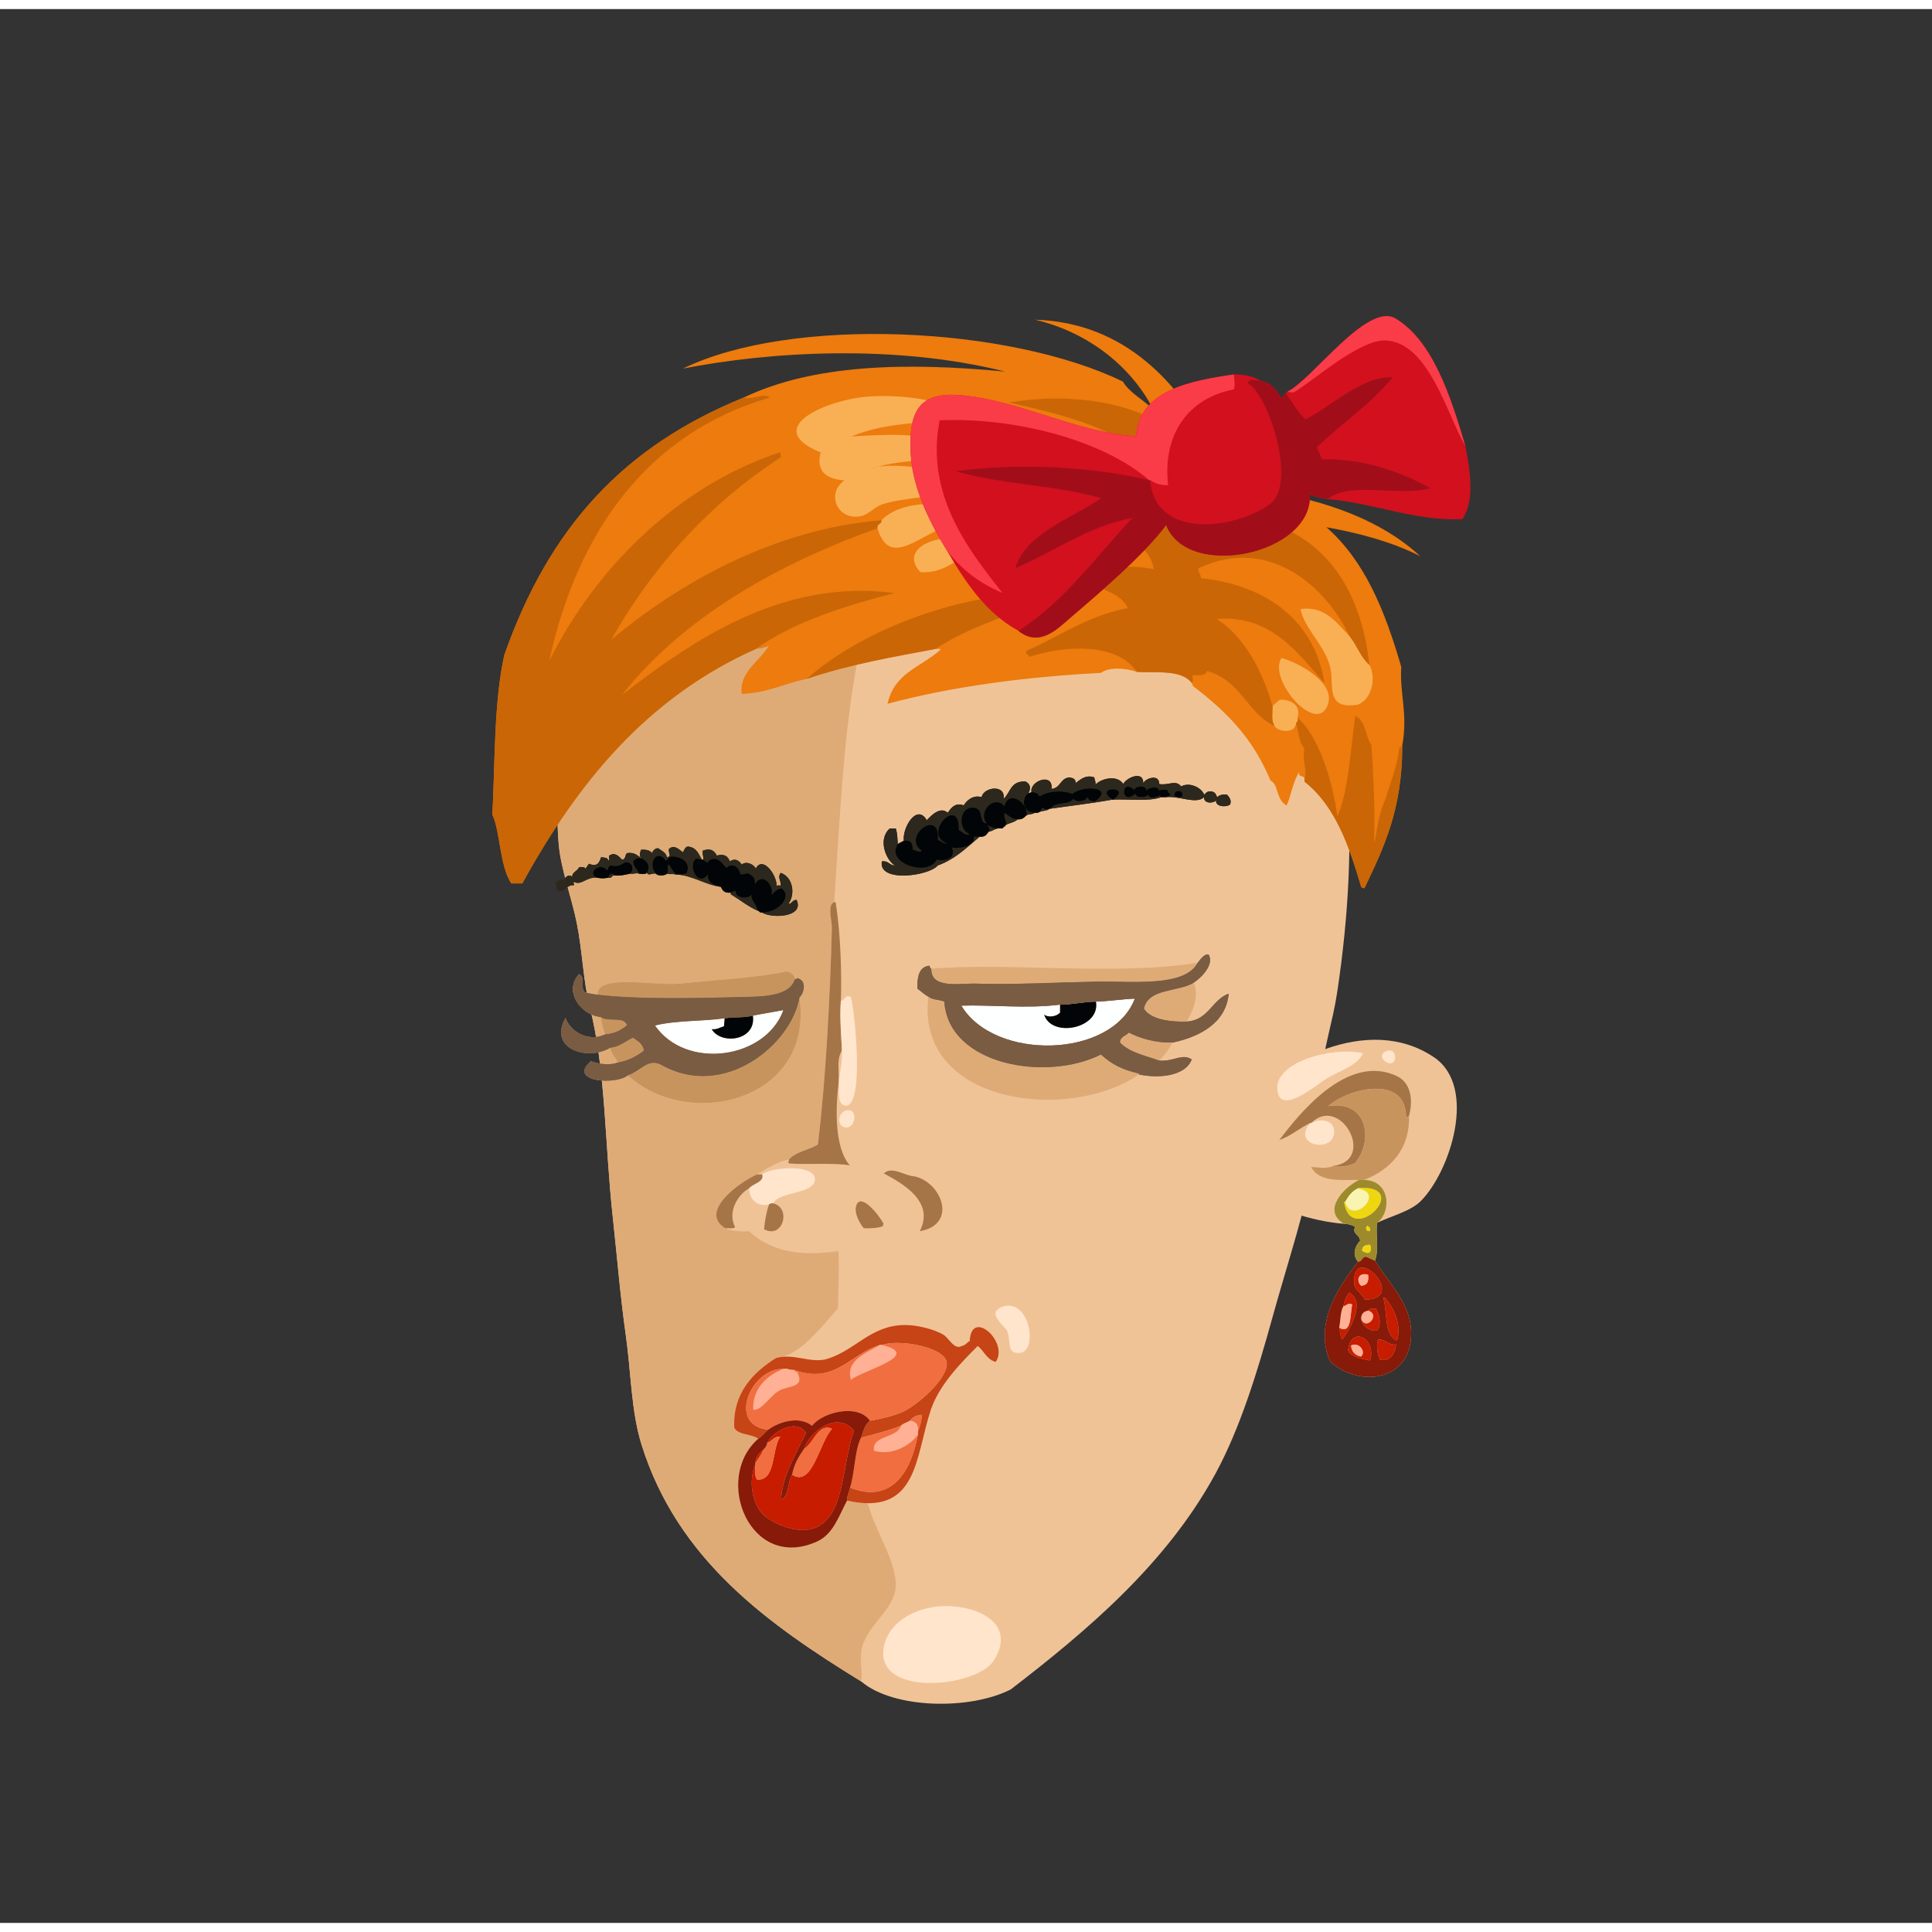
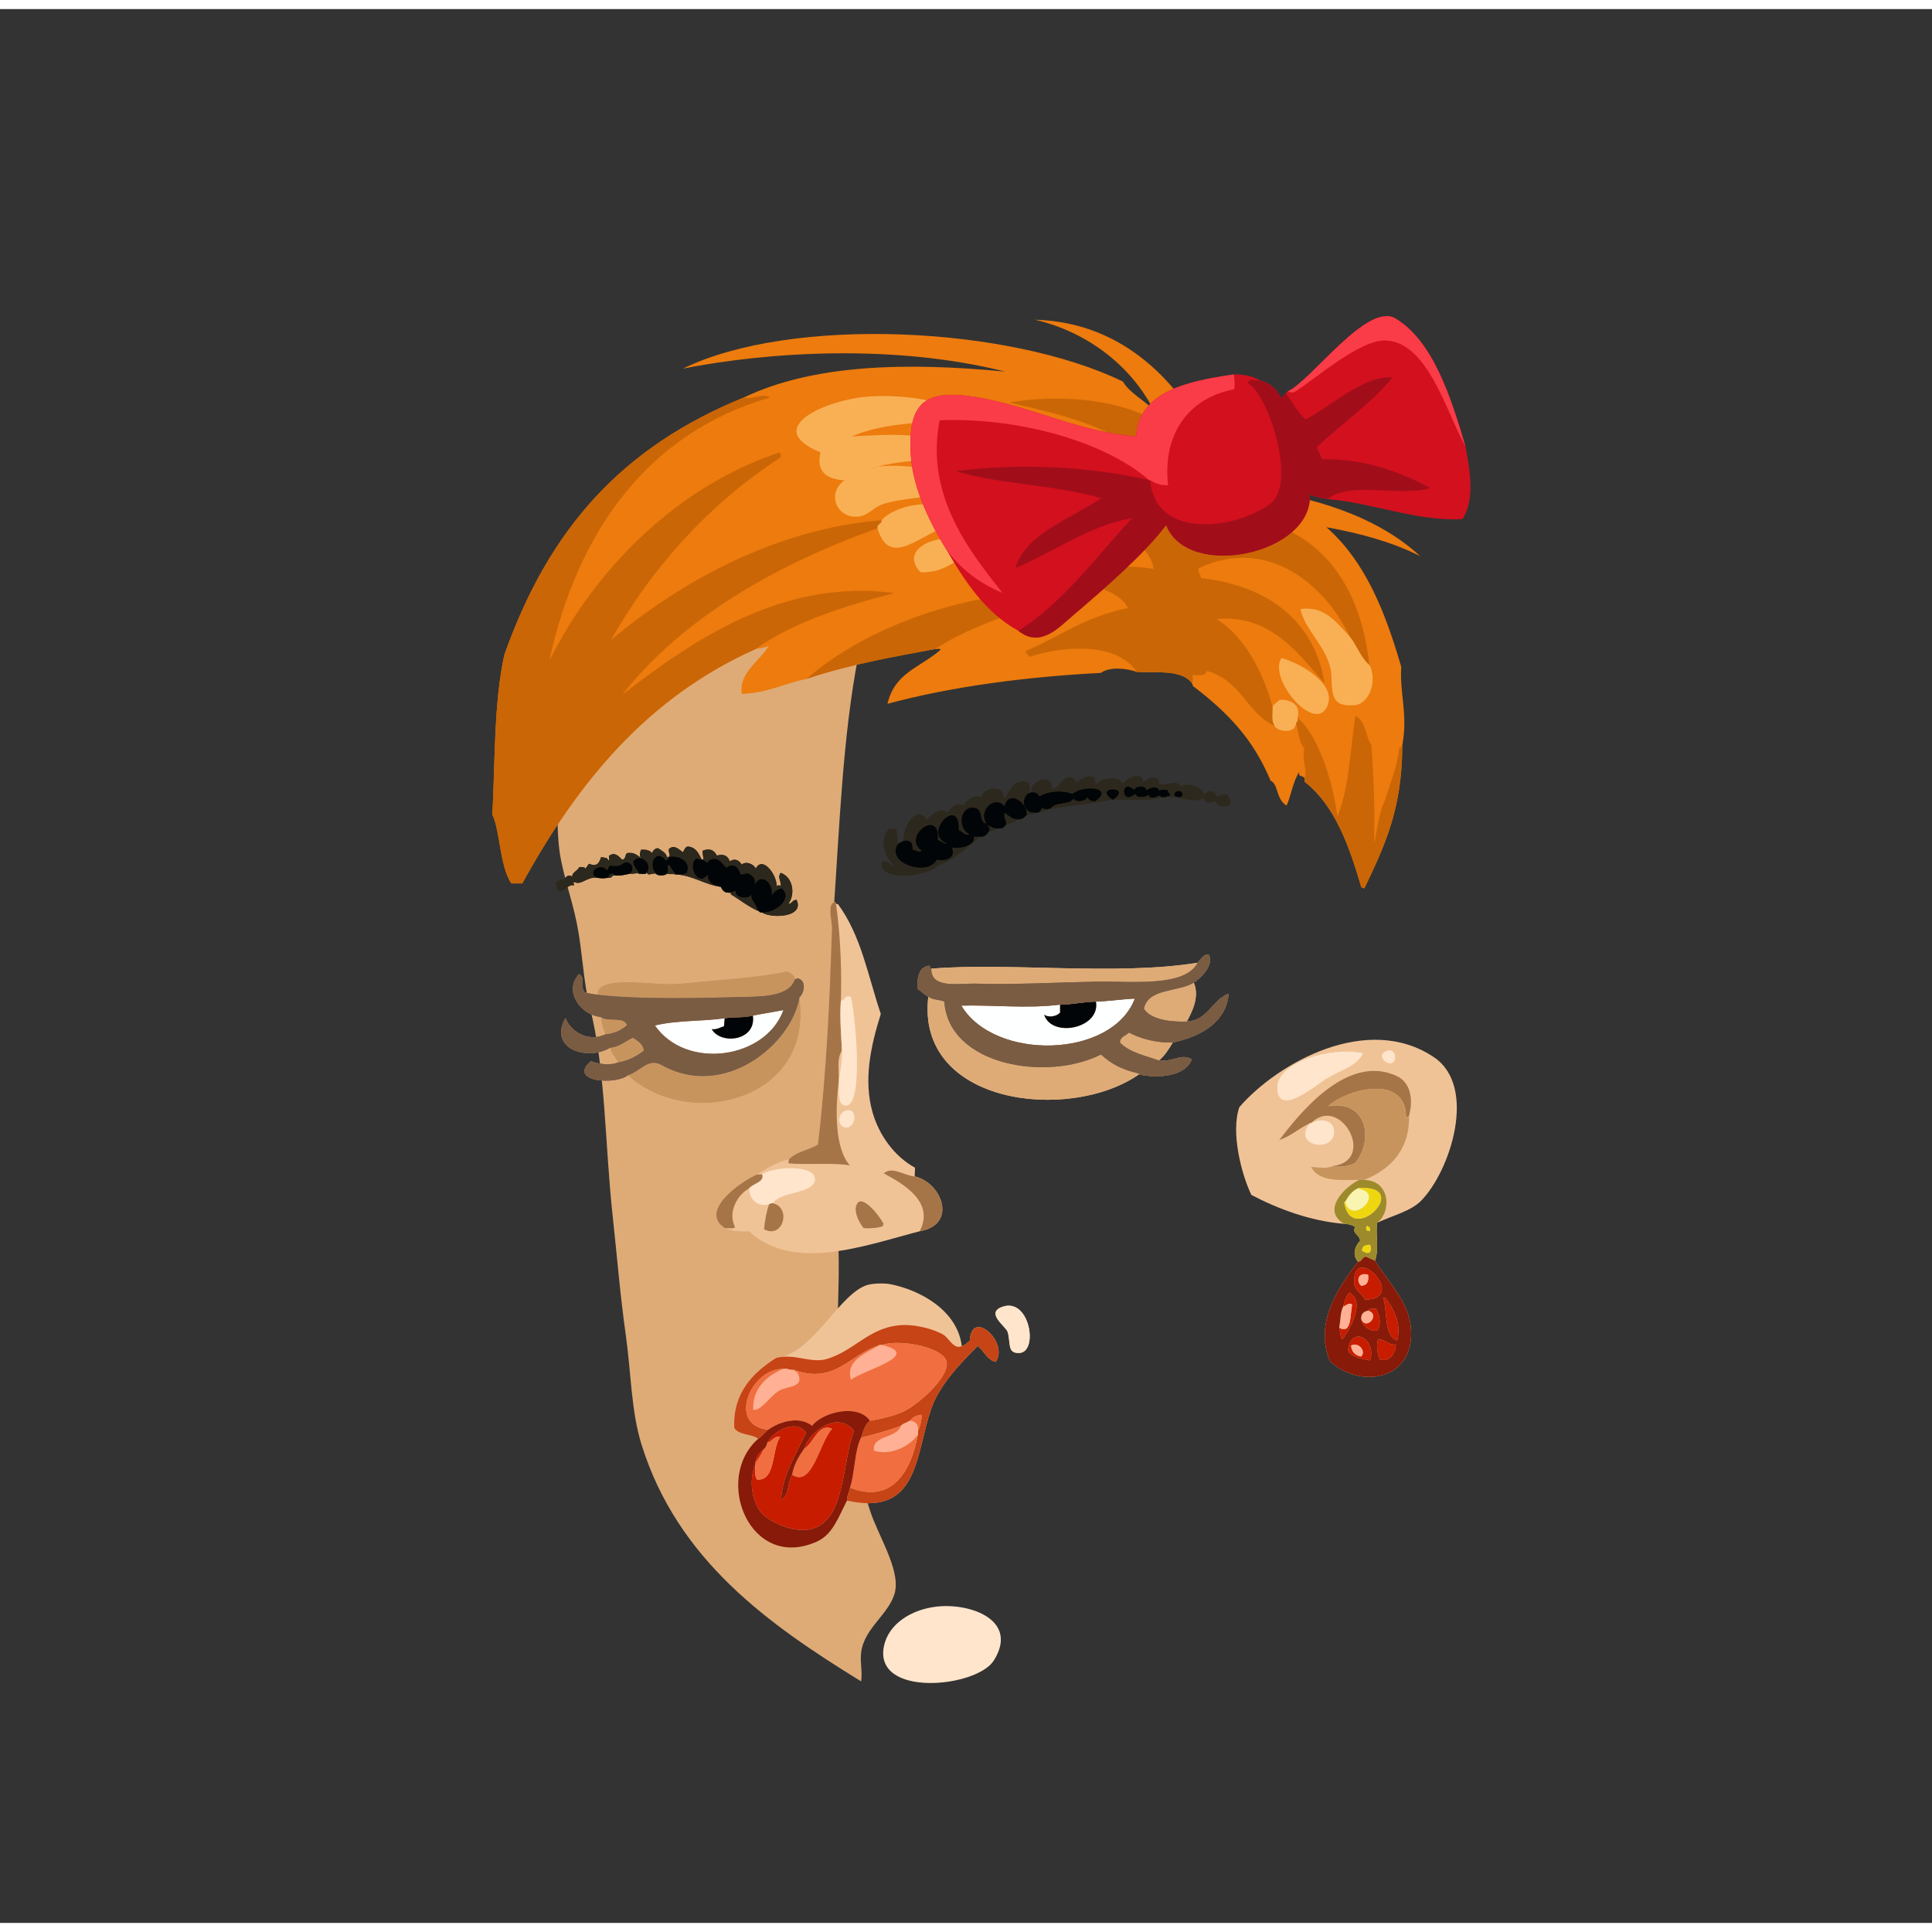
<svg xmlns="http://www.w3.org/2000/svg" width="387.295px" height="387.295px" viewBox="0 0 464.75 460.38">
  <rect x="0" y="0" width="464.75" height="460.38" fill="#333333" stroke="none" />
  <g transform="translate(24 24)">
    <g id="head">
      <g fill="" id="head" transform="">
        <g id="w04">
-           <path fill="#F0C397" d="M215.076,75.636c-0.946,0.041-0.92-0.199-1.68-0.24c-31.1-1.684-56.391,13.184-72.727,29.52       c-14.727,14.728-33.143,41.391-30.239,72.24c0.557,5.924,3.007,12.254,4.319,18.72c1.364,6.718,1.546,13.993,3.12,20.167       c3.851,15.102,3.619,33.029,5.521,50.4c1.025,9.375,1.799,19.051,3.12,28.32c1.318,9.254,1.281,18.479,3.84,26.641       c8.683,27.703,30.496,43.152,52.8,56.879c7.791,6.652,26.177,6.939,36.006,1.92c18.2-14.016,37.345-30.076,49.2-51.84       c5.879-10.793,10.067-24.344,13.68-37.439c3.547-12.855,8.419-27.332,10.56-40.08c0.924-5.496,0.428-11.068,0.96-16.801       c0.717-7.701,3-14.23,4.08-21.359C309.121,136.917,288.428,75.232,215.076,75.636z" />
          <path fill-rule="evenodd" fill="#DEAB77" d="M215.076,75.636c-15.034,12.445-23.771,28.277-30.486,47.76       c-0.856,2.486-1.646,5.729-2.159,8.4c-3.713,19.316-4.474,40.523-6,62.879c-1.877,27.488,0.016,52.011,1.199,77.527       c0.601,12.941-1.056,25.846,0.24,37.441c1.118,10,4.459,18.123,7.44,27.6c1.778,5.654,7.203,13.975,6,19.439       c-1.158,5.258-7.443,8.678-8.16,14.641c-0.294,2.445,0.357,4.648,0,6.959c-22.304-13.727-44.117-29.176-52.8-56.879       c-2.559-8.162-2.521-17.387-3.84-26.641c-1.321-9.27-2.095-18.945-3.12-28.32c-1.901-17.371-1.67-35.299-5.521-50.4       c-1.574-6.174-1.756-13.448-3.12-20.167c-1.313-6.466-3.763-12.796-4.319-18.72c-2.903-30.85,15.513-57.513,30.239-72.24       c16.336-16.336,41.627-31.203,72.727-29.52C214.156,75.437,214.13,75.677,215.076,75.636z" />
          <path fill-rule="evenodd" fill="#FFE5CC" d="M201.395,360.282c8.066-0.895,19.752,3.264,13.682,12.961       c-4.139,6.609-29.205,9.039-26.406-3.6C189.814,364.478,195.133,360.978,201.395,360.282z" />
        </g>
      </g>
    </g>
    <g id="ears">
      <g fill="" id="ears" transform="">
        <g id="w13">
          <path fill="#F0C397" d="M299.335,268.212c1.104,0.016,1.911,0.33,2.64,0.721c-0.821,1.764,1.127,1.809,1.2,3.359       c-1.263,1.258-1.963,3.474-0.479,5.04c-4.484,5.712-10.788,14.837-6.721,24c7.398,6.688,20.343,4.496,19.44-7.92       c-0.478-6.572-5.735-11.44-8.64-16.319c1.038-3.23,0.106-5.693,0.479-9.121c3.62-1.729,8.081-2.777,10.561-5.279       c7.036-7.103,13.677-27.451,3.119-34.561c-15.98-10.76-37.528,1.334-46.8,12c-2.117,6.057,0.496,16.17,2.88,21.12       C283.309,264.561,291.181,267.563,299.335,268.212z" />
          <path fill-rule="evenodd" fill="#FFE5CC" d="M309.415,226.692c1.065-0.49,2.078-0.031,2.16,1.199       C311.83,231.714,306.237,228.156,309.415,226.692z" />
          <path fill-rule="evenodd" fill="#FFE5CC" d="M303.895,227.173c-1.41,3-5.01,3.895-8.64,6c-2.355,1.365-11.787,9.662-12,2.399       C283.073,229.387,295.999,225.519,303.895,227.173z" />
          <path fill-rule="evenodd" fill="#A67547" d="M314.935,242.292c-0.192,0.127-0.389,0.25-0.72,0.24       c0.058-10.285-13.779-6.979-18.72-2.641c9.562-1.566,10.96,8.389,6.479,13.681c-1.513,0.784-3.778,1.12-5.279,0.72       c10.56-1.379,1.711-17.305-5.28-10.32c-0.08,0-0.16,0-0.24,0c-2.64,1.201-4.561,3.12-7.439,4.08       c4.309-5.595,16.166-21.154,28.319-15.359C315.048,234.119,316.137,237.782,314.935,242.292z" />
          <path fill-rule="evenodd" fill="#C8945E" d="M314.935,242.292c0.248,8.066-4.594,12.963-10.8,15.36c-0.399,0-0.8,0-1.2,0       c-4.196-0.038-9.658,0.642-11.52-3.12c1.423,0.049,3.738,0.531,5.28-0.24c1.501,0.4,3.767,0.064,5.279-0.72       c4.48-5.292,3.082-15.247-6.479-13.681c4.94-4.339,18.777-7.645,18.72,2.641C314.546,242.542,314.742,242.419,314.935,242.292z       " />
          <path fill-rule="evenodd" fill="#FFE5CC" d="M291.415,243.972c2.376-1.324,5.447-0.607,5.52,1.92       c0.161,5.557-10.483,3.584-5.76-1.92C291.255,243.972,291.335,243.972,291.415,243.972z" />
          <path fill-rule="evenodd" fill="#9D8B2B" d="M302.935,257.652c0.4,0,0.801,0,1.2,0c6.331,0.102,6.673,7.688,3.12,10.319       c-0.373,3.428,0.559,5.891-0.479,9.121c-0.712-0.328-1.475-0.606-2.16-0.961c-1.036,0.005-0.885,1.195-1.92,1.2       c-1.483-1.566-0.783-3.782,0.479-5.04c-0.073-1.551-2.021-1.596-1.2-3.359c-0.729-0.391-1.535-0.705-2.64-0.721       C293.836,265.011,299.348,259.38,302.935,257.652z M302.935,259.572c-1.629,0.61-2.543,1.937-3.359,3.36c-0.08,0-0.16,0-0.24,0       C300.89,273.959,316.081,258.95,302.935,259.572z M305.575,269.892c0.113-0.753-0.3-0.98-0.721-1.199       C304.388,269.155,304.604,270.161,305.575,269.892z M303.655,274.692c0.519,0.201,0.818,0.621,1.68,0.48       c0.54-0.435,0.565-1.213,0.24-1.921C304.455,273.252,303.626,273.543,303.655,274.692z" />
          <path fill-rule="evenodd" fill="#EED710" d="M299.575,262.933c1.537,5.789,9.683-2.043,3.359-3.121c0-0.079,0-0.159,0-0.239       c13.146-0.622-2.045,14.387-3.6,3.36C299.415,262.933,299.495,262.933,299.575,262.933z" />
          <path fill-rule="evenodd" fill="#F9F4AF" d="M302.935,259.572c0,0.08,0,0.16,0,0.239c6.323,1.078-1.822,8.91-3.359,3.121       C300.392,261.509,301.306,260.183,302.935,259.572z" />
          <path fill-rule="evenodd" fill="#EED710" d="M304.854,268.692c0.421,0.219,0.834,0.446,0.721,1.199       C304.604,270.161,304.388,269.155,304.854,268.692z" />
          <path fill-rule="evenodd" fill="#EED710" d="M305.575,273.252c0.325,0.708,0.3,1.486-0.24,1.921       c-0.861,0.141-1.161-0.279-1.68-0.48C303.626,273.543,304.455,273.252,305.575,273.252z" />
          <path fill-rule="evenodd" fill="#C81C01" d="M304.375,286.452c-0.985-1.762-2.593-2.322-2.64-4.08       C301.463,272.294,314.973,286.353,304.375,286.452z M303.415,283.093c1.407-0.033,1.918-0.963,1.68-2.641       C302.604,279.774,302.235,282.021,303.415,283.093z" />
          <path fill-rule="evenodd" fill="#FFB095" d="M305.095,280.452c0.238,1.678-0.272,2.607-1.68,2.641       C302.235,282.021,302.604,279.774,305.095,280.452z" />
          <path fill-rule="evenodd" fill="#C81C01" d="M298.135,293.173c3.028,1.848,2.635-3.289,3.12-5.521       c-0.749-0.63-1.498,0.279-2.16,0.479c0.319-1.28,0.733-2.467,1.44-3.359c4.048,1.922,0.269,8.857-1.681,11.279       C298.36,295.347,298.436,294.071,298.135,293.173z" />
          <path fill-rule="evenodd" fill="#C81C01" d="M308.695,285.972c0.159,0,0.319,0,0.479,0c1.947,2.313,4.117,6.35,2.88,10.32       C308.741,295.001,309.85,288.933,308.695,285.972z" />
          <path fill-rule="evenodd" fill="#FFB095" d="M298.135,293.173c0.363-1.638,0.25-3.75,0.96-5.041       c0.662-0.2,1.411-1.109,2.16-0.479C300.77,289.884,301.163,295.021,298.135,293.173z" />
          <path fill-rule="evenodd" fill="#C81C01" d="M303.415,291.013c1.118,3.096,4.785-0.969,1.68-1.92       c0.245-0.555,1.104-0.497,1.92-0.48c0.769,1.472,1.43,3.768,0.24,5.279C305.65,294.174,303.663,292.875,303.415,291.013z" />
          <path fill-rule="evenodd" fill="#FFB095" d="M303.415,291.013c0.02-1.181,0.656-1.744,1.68-1.92       C308.2,290.044,304.533,294.108,303.415,291.013z" />
          <path fill-rule="evenodd" fill="#C81C01" d="M305.575,301.093c-2.104-0.456-4.396-0.725-5.28-2.4       C300.861,292.58,307.232,295.69,305.575,301.093z M301.015,297.492c0.144,1.536,0.981,2.379,2.4,2.64       C304.726,298.821,302.724,296.534,301.015,297.492z" />
          <path fill-rule="evenodd" fill="#C81C01" d="M307.495,296.052c1.961-0.121,2.312,1.369,4.32,1.2       c-0.191,2.198-1.521,4.306-3.841,3.601C307.37,299.736,306.981,297.534,307.495,296.052z" />
          <path fill-rule="evenodd" fill="#FFB095" d="M303.415,300.132c-1.419-0.261-2.257-1.104-2.4-2.64       C302.724,296.534,304.726,298.821,303.415,300.132z" />
          <path fill-rule="evenodd" fill="#871A08" d="M306.775,277.093c2.904,4.879,8.162,9.747,8.64,16.319       c0.902,12.416-12.042,14.608-19.44,7.92c-4.067-9.163,2.236-18.288,6.721-24c1.035-0.005,0.884-1.195,1.92-1.2       C305.301,276.486,306.063,276.765,306.775,277.093z M299.095,288.132c-0.71,1.291-0.597,3.403-0.96,5.041       c0.301,0.898,0.226,2.174,0.72,2.879c1.949-2.422,5.729-9.357,1.681-11.279C299.828,285.665,299.414,286.852,299.095,288.132z        M301.735,282.372c0.047,1.758,1.654,2.318,2.64,4.08C314.973,286.353,301.463,272.294,301.735,282.372z M312.055,296.292       c1.237-3.971-0.933-8.007-2.88-10.32c-0.16,0-0.32,0-0.479,0C309.85,288.933,308.741,295.001,312.055,296.292z        M305.095,289.093c-1.023,0.176-1.66,0.739-1.68,1.92c0.248,1.862,2.235,3.161,3.84,2.879c1.189-1.512,0.528-3.808-0.24-5.279       C306.198,288.596,305.34,288.538,305.095,289.093z M300.295,298.692c0.885,1.676,3.176,1.944,5.28,2.4       C307.232,295.69,300.861,292.58,300.295,298.692z M307.975,300.853c2.32,0.705,3.649-1.402,3.841-3.601       c-2.009,0.169-2.359-1.321-4.32-1.2C306.981,297.534,307.37,299.736,307.975,300.853z" />
        </g>
      </g>
    </g>
    <g id="mouth">
      <g fill="" id="mouth" transform="">
        <g id="w08">
          <path fill="none" d="M172.85,301.02c-0.076,0.002-0.153,0-0.229,0C172.696,301.02,172.773,301.021,172.85,301.02z" />
          <path fill="none" d="M171.337,300.942c-0.025-0.003-0.053-0.006-0.078-0.009C171.284,300.938,171.312,300.939,171.337,300.942z       " />
          <path fill="none" d="M173.562,300.98c-0.081,0.008-0.162,0.012-0.242,0.018C173.399,300.992,173.48,300.988,173.562,300.98z" />
          <path fill="none" d="M174.262,300.881c-0.071,0.014-0.144,0.021-0.215,0.033C174.118,300.902,174.19,300.895,174.262,300.881z" />
          <path fill="none" d="M172.115,301.005c-0.061-0.003-0.121-0.007-0.182-0.011C171.994,300.998,172.055,301.002,172.115,301.005z       " />
          <path fill="#F0C397" d="M221.274,299.272c4.611-0.307,2.39-13.65-4.319-11.04c-3.893,1.514,1.04,4.665,1.439,6       C219.188,296.882,218.192,299.478,221.274,299.272z" />
          <path fill="#F0C397" d="M158.395,319.913c-10.955,9.604-1.981,32.033,14.16,24.719c3.814-1.729,5.142-5.9,7.199-9.84       c17.16,3.82,16.375-10.563,20.16-21.84c2.071-6.169,7.496-11.544,11.28-15.359c1.544,1.176,2.155,3.283,4.32,3.84       c3.306-4.678-5.849-13.054-6.24-5.04c-0.679,0.36-1.022,1.058-1.92,1.2c-1.079-8.732-10.298-13.539-17.28-14.881       c-1.264-0.242-4.068-0.223-5.52,0.24c-6.44,2.053-12.473,15.228-20.485,17.278c-0.216,0.023-0.432,0.051-0.649,0.09       c-0.233,0.041-0.469,0.09-0.705,0.152c-5.42,3.394-10.496,8.366-10.08,16.8C153.614,319.093,156.814,318.692,158.395,319.913z        M172.62,301.02c0.076,0,0.153,0.002,0.229,0C172.773,301.021,172.696,301.02,172.62,301.02z M171.934,300.994       c0.061,0.004,0.121,0.008,0.182,0.011C172.055,301.002,171.994,300.998,171.934,300.994z M171.259,300.934       c0.025,0.003,0.053,0.006,0.078,0.009C171.312,300.939,171.284,300.938,171.259,300.934z M173.319,300.998       c0.08-0.006,0.161-0.01,0.242-0.018C173.48,300.988,173.399,300.992,173.319,300.998z M174.047,300.914       c0.071-0.012,0.144-0.02,0.215-0.033C174.19,300.895,174.118,300.902,174.047,300.914z" />
          <path fill-rule="evenodd" fill="#FFE5CC" d="M216.955,288.232c6.709-2.61,8.931,10.733,4.319,11.04       c-3.082,0.205-2.087-2.391-2.88-5.04C217.995,292.897,213.063,289.746,216.955,288.232z" />
          <path fill-rule="evenodd" fill="#C64416" d="M207.354,297.593c0.897-0.143,1.241-0.84,1.92-1.2       c0.392-8.014,9.546,0.362,6.24,5.04c-2.165-0.557-2.776-2.664-4.32-3.84c-3.784,3.815-9.209,9.19-11.28,15.359       c-3.785,11.276-3,25.66-20.16,21.84c-0.006-1.285,0.514-2.047,0.721-3.119c10.574,4.145,14.848-4.739,16.32-12.721       c0-0.24,0-0.479,0-0.72c0.482-1.198,0.877-2.483,0.959-4.08c-1.367,0.072-2.269,0.61-2.879,1.44       c-0.688,0.432-1.607,0.632-2.16,1.199c-2.987,1.174-6.313,2.009-9.601,2.881c0.546-1.534,0.908-3.252,2.16-4.08       c2.528-0.438,5.573-1.117,7.92-2.16c3.108-1.383,10.79-7.757,10.56-11.76c-0.212-3.688-11.291-5.823-15.6-4.32       c-0.16,0-0.32,0-0.48,0c-6.984,2.012-10.828,9.656-20.639,6c-1.096,0.135-1.496-0.426-2.641-0.24       c-7.793-0.147-13.594,13.534-3.6,14.641c-0.857,0.663-1.44,1.6-2.4,2.16c-1.58-1.221-4.78-0.82-5.76-2.641       c-0.416-8.434,4.66-13.406,10.08-16.8c4.414-1.169,8.379,1.407,12.24,0.239c6.894-2.084,10.42-8.086,18.719-8.16       c2.912-0.025,7.139,1.018,9.361,2.4C204.207,295.683,205.604,298.638,207.354,297.593z" />
          <path fill-rule="evenodd" fill="#FFB095" d="M188.154,297.353c10.213,2.447-4.885,6.133-7.439,8.4       c-1.477-4.759,3.92-6.58,6.959-8.4C187.834,297.353,187.994,297.353,188.154,297.353z" />
          <path fill-rule="evenodd" fill="#FFB095" d="M164.395,303.112c1.145-0.186,1.545,0.375,2.641,0.24       c0.098,0.301,0.309,0.49,0.719,0.48c1.719,3.291-0.951,3.336-3.359,4.08c-2.848,0.879-4.908,5.311-7.2,5.039       C156.915,307.933,160.443,304.697,164.395,303.112z" />
          <path fill-rule="evenodd" fill="#F06E40" d="M196.795,318.232c0.209-1.729-0.55-2.491-1.92-2.64       c0.61-0.83,1.512-1.368,2.879-1.44C197.672,315.749,197.277,317.034,196.795,318.232z" />
          <path fill-rule="evenodd" fill="#FFB095" d="M194.875,315.593c1.37,0.148,2.129,0.91,1.92,2.64c0,0.24,0,0.479,0,0.72       c-1.883,2.643-6.33,5.13-10.561,3.84c-0.563-3.801,5.548-2.904,6.48-6C193.268,316.225,194.187,316.024,194.875,315.593z" />
          <path fill-rule="evenodd" fill="#C81C01" d="M157.674,326.152c0.026,1.334-0.189,2.911,0.48,3.601       c4.547,0.202,3.432-7.271,5.52-10.32c-1.66-0.142-1.879,1.16-3.119,1.439c1.348-2.666,6.856-5.932,9.359-2.399       c-2.277,4.782-5.904,10.707-6,16.079c1.941-0.939,1.518-4.241,2.641-6c4.855,3.231,6.541-7.815,9.6-11.039       c-3.417-1.456-4.406,3.563-6.72,4.8c1.367-4.189,8.003-9.22,12-4.32c-2.975,8.033-2.058,21.021-9.841,23.521       c-4.058,1.303-9.556-1.224-11.76-3.12C157.047,335.993,155.924,330.328,157.674,326.152z" />
          <path fill-rule="evenodd" fill="#F06E40" d="M166.555,328.552c0.454-2.585,1.643-4.436,2.88-6.239       c2.313-1.236,3.303-6.256,6.72-4.8C173.096,320.736,171.41,331.783,166.555,328.552z" />
          <path fill-rule="evenodd" fill="#F06E40" d="M157.674,326.152c0-0.08,0-0.16,0-0.239c0.553-1.209,1.432-2.09,1.92-3.361       c0.459-0.42,0.862-0.897,0.961-1.68c1.24-0.279,1.459-1.581,3.119-1.439c-2.088,3.049-0.973,10.522-5.52,10.32       C157.484,329.063,157.7,327.486,157.674,326.152z" />
          <path fill-rule="evenodd" fill="#F06E40" d="M192.715,316.792c-0.933,3.096-7.044,2.199-6.48,6       c4.23,1.29,8.678-1.197,10.561-3.84c-1.473,7.981-5.746,16.865-16.32,12.721c1.21-3.67,1.035-8.725,2.64-12       C186.402,318.801,189.728,317.966,192.715,316.792z" />
          <path fill-rule="evenodd" fill="#F06E40" d="M185.274,315.593c-2.954-4.305-11.553-1.985-13.92,1.199       c-3.124-2.479-7.938-0.978-10.56,0.961c-9.994-1.106-4.193-14.788,3.6-14.641c-3.951,1.585-7.479,4.82-7.2,9.84       c2.292,0.271,4.353-4.16,7.2-5.039c2.408-0.744,5.078-0.789,3.359-4.08c-0.41,0.01-0.621-0.18-0.719-0.48       c9.811,3.656,13.654-3.988,20.639-6c-3.039,1.82-8.436,3.642-6.959,8.4c2.555-2.268,17.652-5.953,7.439-8.4       c4.309-1.503,15.388,0.633,15.6,4.32c0.23,4.003-7.451,10.377-10.56,11.76C190.848,314.476,187.803,315.154,185.274,315.593z" />
          <path fill-rule="evenodd" fill="#871A08" d="M185.274,315.593c-1.252,0.828-1.614,2.546-2.16,4.08       c-1.604,3.275-1.43,8.33-2.64,12c-0.207,1.072-0.727,1.834-0.721,3.119c-2.058,3.939-3.385,8.111-7.199,9.84       c-16.142,7.314-25.115-15.115-14.16-24.719c0.96-0.561,1.543-1.497,2.4-2.16c2.622-1.938,7.436-3.439,10.56-0.961       C173.722,313.607,182.32,311.288,185.274,315.593z M160.555,320.872c-0.099,0.782-0.502,1.26-0.961,1.68       c-0.965,0.795-1.826,1.693-1.92,3.361c0,0.079,0,0.159,0,0.239c-1.75,4.176-0.627,9.841,2.16,12.24       c2.204,1.896,7.702,4.423,11.76,3.12c7.783-2.499,6.866-15.487,9.841-23.521c-3.997-4.899-10.633,0.131-12,4.32       c-1.237,1.804-2.426,3.654-2.88,6.239c-1.123,1.759-0.699,5.061-2.641,6c0.096-5.372,3.723-11.297,6-16.079       C167.411,314.94,161.902,318.206,160.555,320.872z" />
          <path fill-rule="evenodd" fill="#C81C01" d="M157.674,325.913c0.094-1.668,0.955-2.566,1.92-3.361       C159.105,323.823,158.227,324.704,157.674,325.913z" />
        </g>
      </g>
    </g>
    <g id="eyes">
      <g fill="" id="eyes" transform="">
        <g id="w10">
          <path fill="#F0C397" d="M167.732,209.128c-0.069,0.181-0.224,0.261-0.498,0.198c-0.149-1.06-0.958-1.561-2.014-1.852       c-6.751,1.528-17.153,2.035-25.531,2.943c-5.933,0.644-20.119-2.485-19.969,2.682c-1.397-0.161-1.944-0.322-2.851-0.478       c-1.598-1.065,0.175-3.629-1.557-4.464c-3.721,3.886,0.148,9.743,5.167,10.302c0.244,1.499,0.56,2.937,1.098,4.185       c-4.147,1.979-8.405-0.747-9.549-3.921c-4.187,7.408,5.327,10.361,10.727,7.149c0.275,1.473,1.312,2.3,1.875,3.527       c-1.961,0.813-4.975,0.308-6.478-0.295c-5.7,4.796,5.767,5.873,8.872,3.383c14.839,13.588,44.922,5.973,41.287-18.737       C169.586,212.529,170.04,209.49,167.732,209.128z" />
          <path fill="#F0C397" d="M249.961,232.278c4.676,0.99,11.107,0.503,12.721-3.601c-2.303-1.597-4.481,0.657-7.92,0.24       c1.43-1.13,2.385-2.735,3.359-4.32c6.801-1.445,12.852-4.898,13.439-11.76c-4.086,1.513-4.809,6.391-10.08,6.72       c1.226-2.206,3.166-6.017,1.681-9.359c1.964-1.31,4.933-4.386,3.601-6.719c-1.008-0.364-1.997,1.143-2.641,1.919       c-19.434,3.196-45.875-0.137-64.091,1.44c-0.338-0.063-0.274-0.526-0.481-0.719c-2.507,0.293-2.92,2.679-2.879,5.519       c0.907,0.612,1.644,1.396,2.639,1.92C196.234,239.59,233.263,243.886,249.961,232.278z" />
          <path fill-rule="evenodd" fill="#DEAB77" d="M264.121,205.398c-3.139,5.959-15.725,4.403-24.48,4.56       c-8.816,0.157-19.457,0.763-28.8,0.479c-3.948-0.119-10.956,1.362-10.811-3.599       C218.246,205.262,244.688,208.594,264.121,205.398z" />
          <path fill-rule="evenodd" fill="#C8945E" d="M167.235,209.326c-1.205,3.995-7.133,4.202-11.917,4.312       c-9.809,0.225-25.073,0.708-35.597-0.539c-0.149-5.167,14.037-2.038,19.969-2.682c8.377-0.908,18.78-1.415,25.531-2.943       C166.276,207.766,167.085,208.267,167.235,209.326z" />
          <path fill-rule="evenodd" fill="#7A5C43" d="M168.313,213.75c-1.868,11.292-18.098,24.719-33.137,16.281       c-3.24-1.817-5.016,1.425-8.15,2.456c-3.104,2.49-14.571,1.413-8.872-3.383c1.503,0.603,4.517,1.108,6.478,0.295       c2.517-0.442,4.499-1.516,6.257-2.854c-0.199-1.611-1.476-2.309-2.632-3.108c-1.812,0.837-3.179,2.198-5.5,2.435       c-5.4,3.212-14.914,0.259-10.727-7.149c1.144,3.174,5.401,5.899,9.549,3.921c2.202-0.201,3.871-1.03,5.241-2.214       c-0.727-2.248-4.483-0.615-6.339-1.971c-5.019-0.559-8.889-6.416-5.167-10.302c1.731,0.835-0.041,3.398,1.557,4.464       c0.907,0.155,1.454,0.316,2.851,0.478c10.524,1.247,25.789,0.764,35.597,0.539c4.784-0.109,10.712-0.316,11.917-4.312       c0.274,0.063,0.429-0.018,0.498-0.198C170.04,209.49,169.586,212.529,168.313,213.75z M157.113,218.121       c-1.98,0.55-4.612,0.332-6.795,0.641c-4.922,0.762-11.654,0.466-16.762,1.743c7.519,10.839,26.656,8.054,30.892-3.702       C162.01,217.25,159.557,217.679,157.113,218.121z" />
          <path fill-rule="evenodd" fill="#DEAB77" d="M263.161,210.198c1.485,3.343-0.455,7.153-1.681,9.359       c-3.236,0.12-8.623-0.281-10.319-3.12C252.264,211.461,259.398,212.515,263.161,210.198z" />
          <path fill-rule="evenodd" fill="#C8945E" d="M168.313,213.75c3.635,24.71-26.448,32.325-41.287,18.737       c3.135-1.031,4.911-4.273,8.15-2.456C150.215,238.469,166.445,225.042,168.313,213.75z" />
          <path fill-rule="evenodd" fill="#DEAB77" d="M199.308,213.558c1.292,0.897,2.528,0.638,3.85,1.2       c1.042,15.415,24.709,19.281,37.683,12.72c2.646,2.415,5.235,3.702,9.12,4.561c0,0.08,0,0.159,0,0.24       C233.263,243.886,196.234,239.59,199.308,213.558z" />
          <path fill-rule="evenodd" fill="#FEFFFF" d="M231.001,215.478c0,0.641,0,1.28,0,1.92c-0.732,0.887-2.755,1.317-3.84,0.48       c1.784,5.713,13.585,3.373,12.479-3.12c3.314-0.105,6.721-0.646,9.36-0.72c-5.562,14.468-33.786,15.031-41.76,1.68       C214.684,215.499,223.125,216.494,231.001,215.478z" />
          <path fill-rule="evenodd" fill="#020507" d="M239.641,214.758c1.105,6.493-10.695,8.833-12.479,3.12       c1.085,0.837,3.107,0.406,3.84-0.48c0-0.64,0-1.279,0-1.92C233.586,215.538,236.834,214.753,239.641,214.758z" />
          <path fill-rule="evenodd" fill="#FEFFFF" d="M150.318,218.762c-0.053,0.639-0.105,1.276-0.159,1.915       c-0.941,0.289-1.673,0.824-2.95,0.719c2.197,3.825,10.769,2.826,9.904-3.274c2.443-0.442,4.897-0.871,7.335-1.318       c-4.236,11.756-23.373,14.541-30.892,3.702C138.665,219.228,145.396,219.523,150.318,218.762z" />
          <path fill-rule="evenodd" fill="#020507" d="M157.113,218.121c0.865,6.101-7.707,7.1-9.904,3.274       c1.277,0.105,2.009-0.43,2.95-0.719c0.053-0.639,0.106-1.276,0.159-1.915C152.501,218.453,155.133,218.671,157.113,218.121z" />
          <path fill-rule="evenodd" fill="#C8945E" d="M120.481,218.459c1.856,1.355,5.612-0.277,6.339,1.971       c-1.37,1.184-3.039,2.013-5.241,2.214C121.041,221.396,120.725,219.958,120.481,218.459z" />
          <path fill-rule="evenodd" fill="#DEAB77" d="M258.121,224.598c-0.975,1.585-1.93,3.19-3.359,4.32       c-3.135-1.164-6.98-1.844-9.361-4.32c0.063-1.458,1.434-1.606,2.16-2.399C250.368,223.697,254.403,224.749,258.121,224.598z" />
          <path fill-rule="evenodd" fill="#C8945E" d="M124.632,229.399c-0.564-1.228-1.6-2.055-1.875-3.527       c2.321-0.236,3.688-1.598,5.5-2.435c1.156,0.8,2.433,1.497,2.632,3.108C129.131,227.884,127.149,228.957,124.632,229.399z" />
          <path fill-rule="evenodd" fill="#7A5C43" d="M264.121,205.398c0.644-0.776,1.633-2.284,2.641-1.919       c1.332,2.333-1.637,5.409-3.601,6.719c-3.763,2.316-10.897,1.263-12,6.239c1.696,2.839,7.083,3.24,10.319,3.12       c5.271-0.329,5.994-5.207,10.08-6.72c-0.588,6.861-6.639,10.314-13.439,11.76c-3.718,0.151-7.753-0.9-10.561-2.399       c-0.727,0.793-2.098,0.941-2.16,2.399c2.381,2.477,6.227,3.156,9.361,4.32c3.438,0.417,5.617-1.837,7.92-0.24       c-1.613,4.104-8.045,4.591-12.721,3.601c0-0.081,0-0.16,0-0.24c-3.885-0.858-6.475-2.146-9.12-4.561       c-12.974,6.562-36.641,2.695-37.683-12.72c-1.322-0.563-2.559-0.303-3.85-1.2c-0.995-0.523-1.731-1.308-2.639-1.92       c-0.041-2.839,0.372-5.226,2.879-5.519c0.208,0.193,0.143,0.657,0.481,0.719c-0.146,4.961,6.862,3.48,10.811,3.599       c9.343,0.283,19.983-0.322,28.8-0.479C248.396,209.802,260.982,211.357,264.121,205.398z M239.641,214.758       c-2.807-0.005-6.055,0.78-8.64,0.72c-7.876,1.017-16.317,0.021-23.76,0.24c7.974,13.352,36.198,12.788,41.76-1.68       C246.361,214.112,242.955,214.652,239.641,214.758z" />
          <path fill-rule="evenodd" fill="#7A5C43" d="M168.313,213.75c-1.868,11.292-18.098,24.719-33.137,16.281       c-3.24-1.817-5.016,1.425-8.15,2.456c-3.104,2.49-14.571,1.413-8.872-3.383c1.503,0.603,4.517,1.108,6.478,0.295       c2.517-0.442,4.499-1.516,6.257-2.854c-0.199-1.611-1.476-2.309-2.632-3.108c-1.812,0.837-3.179,2.198-5.5,2.435       c-5.4,3.212-14.914,0.259-10.727-7.149c1.144,3.174,5.401,5.899,9.549,3.921c2.202-0.201,3.871-1.03,5.241-2.214       c-0.727-2.248-4.483-0.615-6.339-1.971c-5.019-0.559-8.889-6.416-5.167-10.302c1.731,0.835-0.041,3.398,1.557,4.464       c0.907,0.155,1.454,0.316,2.851,0.478c10.524,1.247,25.789,0.764,35.597,0.539c4.784-0.109,10.712-0.316,11.917-4.312       c0.274,0.063,0.429-0.018,0.498-0.198C170.04,209.49,169.586,212.529,168.313,213.75z M157.113,218.121       c-1.98,0.55-4.612,0.332-6.795,0.641c-4.922,0.762-11.654,0.466-16.762,1.743c7.519,10.839,26.656,8.054,30.892-3.702       C162.01,217.25,159.557,217.679,157.113,218.121z" />
          <path fill-rule="evenodd" fill="#7A5C43" d="M264.121,205.398c0.644-0.776,1.633-2.284,2.641-1.919       c1.332,2.333-1.637,5.409-3.601,6.719c-3.763,2.316-10.897,1.263-12,6.239c1.696,2.839,7.083,3.24,10.319,3.12       c5.271-0.329,5.994-5.207,10.08-6.72c-0.588,6.861-6.639,10.314-13.439,11.76c-3.718,0.151-7.753-0.9-10.561-2.399       c-0.727,0.793-2.098,0.941-2.16,2.399c2.381,2.477,6.227,3.156,9.361,4.32c3.438,0.417,5.617-1.837,7.92-0.24       c-1.613,4.104-8.045,4.591-12.721,3.601c0-0.081,0-0.16,0-0.24c-3.885-0.858-6.475-2.146-9.12-4.561       c-12.974,6.562-36.641,2.695-37.683-12.72c-1.322-0.563-2.559-0.303-3.85-1.2c-0.995-0.523-1.731-1.308-2.639-1.92       c-0.041-2.839,0.372-5.226,2.879-5.519c0.208,0.193,0.143,0.657,0.481,0.719c-0.146,4.961,6.862,3.48,10.811,3.599       c9.343,0.283,19.983-0.322,28.8-0.479C248.396,209.802,260.982,211.357,264.121,205.398z M239.641,214.758       c-2.807-0.005-6.055,0.78-8.64,0.72c-7.876,1.017-16.317,0.021-23.76,0.24c7.974,13.352,36.198,12.788,41.76-1.68       C246.361,214.112,242.955,214.652,239.641,214.758z" />
        </g>
      </g>
    </g>
    <g id="eyebrow">
      <g fill="" id="eyebrow" transform="">
        <g id="w05">
          <path fill="none" d="M222.021,167.182c0.004,0.005,0.01,0.011,0.014,0.017C222.031,167.193,222.025,167.188,222.021,167.182z" />
          <path fill="none" d="M222.396,166.05c-0.008,0.03-0.018,0.058-0.023,0.088C222.379,166.108,222.389,166.079,222.396,166.05z" />
          <polygon fill="none" points="222.537,167.93 222.537,167.929 222.537,167.929      " />
          <path fill="none" d="M222.561,165.604c-0.02,0.041-0.039,0.082-0.055,0.124C222.521,165.686,222.541,165.645,222.561,165.604z" />
          <path fill="none" d="M221.41,166.585c-0.004-0.003-0.008-0.006-0.01-0.009C221.402,166.579,221.406,166.582,221.41,166.585z" />
          <path fill="none" d="M222.326,167.585c-0.016-0.022-0.031-0.044-0.047-0.067C222.295,167.541,222.311,167.563,222.326,167.585z       " />
          <path fill="none" d="M223.07,164.871c-0.033,0.033-0.061,0.069-0.092,0.104C223.01,164.941,223.037,164.904,223.07,164.871z" />
          <polygon fill="none" points="222.662,168.176 222.66,168.175 222.66,168.174      " />
          <path fill="none" d="M222.973,169.441c0.004,0.164-0.004,0.328-0.033,0.49C222.969,169.769,222.977,169.605,222.973,169.441z" />
          <path fill="none" d="M222.703,165.34c0.027-0.043,0.053-0.086,0.082-0.128C222.756,165.254,222.73,165.296,222.703,165.34z" />
          <path fill="none" d="M220.988,166.288c0.051,0.031,0.102,0.066,0.152,0.101C221.09,166.354,221.039,166.32,220.988,166.288z" />
          <path fill="none" d="M222.846,168.668c-0.016-0.046-0.029-0.092-0.045-0.138C222.816,168.577,222.832,168.623,222.846,168.668z       " />
          <path fill="none" d="M217.938,166.961c0.061-0.127,0.127-0.243,0.197-0.347C218.064,166.718,217.998,166.834,217.938,166.961z" />
          <path fill="none" d="M222.953,169.218c-0.01-0.083-0.018-0.166-0.035-0.249C222.934,169.052,222.945,169.135,222.953,169.218z" />
          <path fill="none" d="M222.988,168.593c0.023,0.024,0.047,0.048,0.07,0.07C223.035,168.641,223.012,168.616,222.988,168.593z" />
          <path fill="none" d="M224.195,169.254c-0.049-0.011-0.098-0.024-0.146-0.038C224.098,169.23,224.146,169.243,224.195,169.254z" />
          <path fill="none" d="M218.229,166.484c0.088-0.11,0.18-0.206,0.279-0.286C218.408,166.279,218.316,166.375,218.229,166.484z" />
          <path fill="none" d="M219.785,165.846c-0.1-0.011-0.197-0.016-0.293-0.013C219.588,165.829,219.686,165.835,219.785,165.846z" />
          <path fill="none" d="M219.93,165.86c0.133,0.023,0.268,0.06,0.402,0.107C220.197,165.92,220.063,165.885,219.93,165.86z" />
          <path fill="none" d="M220.537,166.053c0.07,0.03,0.143,0.062,0.213,0.099C220.68,166.115,220.607,166.084,220.537,166.053z" />
          <path fill="none" d="M219.049,165.909c0.096-0.03,0.193-0.051,0.293-0.063C219.242,165.857,219.145,165.88,219.049,165.909z" />
          <path fill="none" d="M217.658,167.753c0.055-0.237,0.125-0.442,0.203-0.632C217.783,167.311,217.713,167.517,217.658,167.753z" />
          <path fill="none" d="M218.934,165.943c-0.129,0.052-0.256,0.119-0.375,0.207C218.678,166.062,218.805,165.995,218.934,165.943z       " />
          <path fill="none" d="M223.516,169.004c-0.002,0-0.006-0.002-0.008-0.003C223.51,169.002,223.514,169.004,223.516,169.004z" />
          <path fill="#2D281D" d="M165.714,191.108c1.609-2.165,1.07-6.326-1.92-7.327c-0.84,1.211,0.128,1.661,0,3.168       c-0.354-0.229-0.604-0.229-0.96,0c-0.007-2.861-3.452-7.353-5.04-4.158c-0.258-0.928-2.281-2.001-3.359-0.99       c-0.603-0.969-1.594-1.648-2.88-0.792c-0.457-1.232-1.307-1.878-3.12-1.386c-0.66-1.313-1.643-1.812-3.36-1.188       c-0.248,0.81,0.388,1.909,0,2.178c-0.08,0-0.16,0-0.24,0c-0.772-1.343-1.232-2.944-3.359-3.168       c-0.773,0.155-0.836,0.895-1.2,1.387c-0.962-0.703-2.083-1.935-3.36-0.792c-0.233,0.962,0.804,1.813-0.479,1.979       c-0.218-1.141-1.301-1.567-2.16-2.178c-0.985,0.089-1.317,0.936-1.44,1.188c-0.46-0.61-1.283-0.921-2.64-0.792       c-0.209,0.491-0.469,1.536,0,1.98c-0.08,0-0.16,0-0.24,0c0-0.066,0-0.132,0-0.198c-0.803-0.525-1.389-1.23-3.12-0.99       c-0.532,0.42-0.239,1.519-1.2,1.584c-0.572-0.583-1.051-1.245-2.159-1.386c-0.355,0.103-0.605,0.293-0.96,0.396       c-0.139,0.348,0.29,1.164-0.24,1.188c0.019-0.742-0.941-0.675-1.68-0.792c-0.44,1.358-0.956,2.391-2.881,1.584       c-0.395,0.334-0.521,0.89-0.96,1.188c-0.026-0.506-0.804-0.394-1.439-0.396c-0.326,0.985-1.682,1.122-1.681,2.376       c-0.901-0.999-2.091,0.522-1.92,0.99c-0.272-0.802-1.464-0.037-1.92,0.198c-0.016,0.937-0.038,1.88,0.721,2.178       c1.366,0.328,1.699-1.534,3.6-1.386c0.021-0.541-0.399-0.398,0-0.792c1.718,0.969,3.032-1.327,5.52-0.99       c1.314,0.174,1.326,0.174,2.641,0c0.929,0.172,0.854-0.483,1.439-0.594c1.284,0.209,2.714-0.137,3.841-0.396       c1.114,0.116,1.448-0.271,2.159,0c0.958,0.109,0.723,0.109,1.681,0c0.014-0.12,0.035-0.234,0.239-0.197       c0.31,0.843,1.193-0.02,2.16,0.197c0.361,0.61,2.26,0.51,2.641,0c0.926,0.251,1.108-0.032,2.16,0.198c0.08,0,0.159,0,0.239,0       c3.928,0.292,6.786,2.483,10.561,2.971c0.4,0.792,0.795,1.587,2.399,1.386c0,0.132,0,0.264,0,0.396       c2.07,1.263,4.59,3.209,6.48,3.961c0.477,0.002,0.305,0.54,0.96,0.396c2.267,1.541,10.318,1.244,8.399-2.97       C166.605,190.137,166.302,191.58,165.714,191.108z" />
          <path fill="none" stroke="#2D281D" stroke-width="0" stroke-linecap="round" stroke-linejoin="round" d="M222.66,168.174       c-0.037-0.082-0.078-0.164-0.123-0.244" />
          <path fill="#2D281D" d="M268.779,165.575c-0.268-0.704-0.533-1.408-1.68-1.386c-0.813-0.01-1.043,0.461-1.441,0.792       c-0.596-1.722-3.609-3.129-5.52-1.979c-1.346-1.729-3.035-0.163-5.279-0.595c0.07-2.462-3.271-1.442-3.84-0.198       c0.035-3.257-4.254-1.163-4.801,0.198c-1.566-2.394-5.619-1.183-6.721,0.198c0.166-0.796-0.229-1.13-0.24-1.782       c-2.178-0.767-3.449,0.641-4.559,1.386c0.164-0.993-0.578-1.239-1.441-1.386c-2.299,0.215-2.039,2.542-4.318,2.772       c0.5-4.039-5.367-1.936-4.801,0.792c-0.307,0.011-0.332,0.254-0.721,0.198c0.604-1.136,0.467-2.191-0.719-2.772       c-3.676-0.193-3.604,2.704-5.281,4.158c0.551-3.609-4.875-2.807-5.279-0.396c-2.074-0.62-3.619,0.816-4.32,1.98       c-2.103-0.833-3.151,0.801-3.84,1.782c-1.828-1.683-4.112,0.807-5.041,1.782c-2.364-4.117-5.922,1.807-5.521,4.951       c-0.5,0.247-1.012,0.485-1.439,0.792c-0.14-1.71-0.095-2.427-0.48-3.763c-0.479,0-0.96,0-1.44,0       c-2.982,2.585-0.958,7.575,1.2,8.911c-1.391-0.04-1.437-1.191-3.12-0.989c-0.952,5.236,11.423,3.504,13.44,0.989       c4.29-1.544,7.01-4.382,10.081-6.93c1.379,0.147,1.678-0.597,2.16-1.188c0.895-0.12,1.318-0.628,2.16-0.792       c0.4,0,0.801,0,1.199,0c0.072-0.404,0.65-0.389,0.721-0.792c0.871-0.536,2.213-0.683,2.881-1.386       c1.23,0.092,1.594-0.533,2.16-0.99c0.029-0.162,0.037-0.326,0.033-0.49c0.004,0.164-0.004,0.328-0.033,0.49       c0.49-0.321,1.572-0.155,1.92-0.594c0.557,0.063,0.92-0.032,1.199-0.198c0.707-0.341,1.949-0.241,2.4-0.792       c0.08,0,0.16,0,0.24,0c4.598-0.672,9.936-1.284,14.879-2.178c0.08,0,0.16,0,0.24,0c3.385-0.2,8.492,0.535,11.52-0.594       c0.4,0,0.801,0,1.201,0c3.234-0.346,7.146,1.801,9.119,0c-0.139,1.547,2.033,1.578,2.881,0.792       c-0.209,1.481,2.297,1.73,3.359,0.99c0.416-0.984-0.127-1.708-0.721-2.376C269.943,164.82,269.293,165.14,268.779,165.575z        M223.07,164.871c-0.033,0.033-0.061,0.07-0.092,0.104C223.01,164.94,223.037,164.904,223.07,164.871z M222.66,168.175       c0.002,0,0.002,0,0.002,0.001C222.662,168.175,222.66,168.175,222.66,168.175L222.66,168.175z M222.537,167.93       c0.045,0.081,0.086,0.162,0.123,0.244C222.623,168.092,222.582,168.01,222.537,167.93z M222.537,167.93L222.537,167.93       L222.537,167.93L222.537,167.93z M222.506,165.728c0.016-0.042,0.035-0.083,0.055-0.124       C222.541,165.645,222.521,165.686,222.506,165.728z M222.373,166.138c0.006-0.03,0.016-0.058,0.023-0.088       C222.389,166.079,222.379,166.108,222.373,166.138z M222.785,165.212c-0.029,0.042-0.055,0.084-0.082,0.128       C222.73,165.296,222.756,165.254,222.785,165.212z M222.326,167.585c-0.016-0.022-0.031-0.044-0.047-0.067       C222.295,167.541,222.311,167.563,222.326,167.585z M221.41,166.585c-0.004-0.003-0.008-0.006-0.01-0.009       C221.402,166.579,221.406,166.582,221.41,166.585z M222.035,167.199c-0.004-0.005-0.01-0.011-0.014-0.017       C222.025,167.188,222.031,167.193,222.035,167.199z M221.141,166.388c-0.051-0.035-0.102-0.069-0.152-0.101       C221.039,166.32,221.09,166.354,221.141,166.388z M220.75,166.152c-0.07-0.037-0.143-0.069-0.213-0.099       C220.607,166.084,220.68,166.115,220.75,166.152z M220.332,165.968c-0.135-0.048-0.27-0.084-0.402-0.107       C220.063,165.885,220.197,165.92,220.332,165.968z M219.785,165.846c-0.1-0.011-0.197-0.017-0.293-0.013       C219.588,165.83,219.686,165.835,219.785,165.846z M218.934,165.943c-0.129,0.052-0.256,0.119-0.375,0.207       C218.678,166.062,218.805,165.995,218.934,165.943z M219.342,165.845c-0.1,0.012-0.197,0.034-0.293,0.063       C219.145,165.88,219.242,165.857,219.342,165.845z M217.861,167.122c-0.078,0.189-0.148,0.395-0.203,0.632       C217.713,167.517,217.783,167.311,217.861,167.122z M218.508,166.198c-0.1,0.081-0.191,0.176-0.279,0.286       C218.316,166.375,218.408,166.279,218.508,166.198z M218.135,166.614c-0.07,0.104-0.137,0.22-0.197,0.347       C217.998,166.834,218.064,166.718,218.135,166.614z M222.918,168.969c0.018,0.083,0.025,0.166,0.035,0.249       C222.945,169.135,222.934,169.052,222.918,168.969z M222.801,168.531c0.016,0.046,0.029,0.092,0.045,0.138       C222.832,168.623,222.816,168.577,222.801,168.531z M222.988,168.593c0.023,0.023,0.047,0.048,0.07,0.07       C223.035,168.641,223.012,168.617,222.988,168.593z M224.049,169.216c0.049,0.014,0.098,0.027,0.146,0.038       C224.146,169.243,224.098,169.23,224.049,169.216z M223.508,169.001c0.002,0,0.006,0.002,0.008,0.003       C223.514,169.004,223.51,169.002,223.508,169.001z" />
          <path fill-rule="evenodd" fill="#020507" d="M256.539,165.575c-0.4,0-0.801,0-1.201,0c-0.186-0.044-0.277-0.166-0.238-0.396       c-0.879,0.359-2.529,1.053-2.881-0.198c-0.455,0.737-2.959,0.917-3.119-0.198c-3.57,3.126-3.664-4.054-0.24-0.989       c0.166-0.964,3.076-1.228,2.879,0.197c0.475-0.695,2.863-1.347,3.121,0c0.348-0.306,1.229-0.174,1.92-0.197       c0.193,0.367,0.311,0.8,0.719,0.989C257.752,165.519,256.689,165.171,256.539,165.575z" />
          <path fill-rule="evenodd" fill="#020507" d="M228.699,168.347c-0.08,0-0.16,0-0.24,0c-0.639,0.199-1.223,0.207-1.68-0.198       c-0.348,0.243-0.365,0.756-0.721,0.99c-0.279,0.166-0.643,0.261-1.199,0.198c-2.896-0.028-3.297-3.518-1.441-4.752       c0.389,0.056,0.414-0.187,0.721-0.198c1.135-0.079,1.584,0.409,1.92,0.99c2.246-1.365,5.555-1.544,7.92-0.595       c2.393-2.192,10.297-1.708,5.52,1.783c-1.156,0.096-1.654-0.351-1.92-0.99c-0.268,0.986-2.688,1.454-3.359,0.396       C233.205,167.597,229.867,166.587,228.699,168.347z" />
          <path fill-rule="evenodd" fill="#020507" d="M243.818,166.169c-0.08,0-0.16,0-0.24,0       C238.695,162.88,248.643,162.778,243.818,166.169z" />
          <path fill-rule="evenodd" fill="#020507" d="M260.379,165.377c-0.531,0.414-1.598,0.155-1.92-0.198       C258.273,163.722,260.904,163.593,260.379,165.377z" />
          <path fill-rule="evenodd" fill="#2D281D" d="M220.779,170.921c-0.668,0.704-2.01,0.85-2.881,1.386       c0.475-0.887-0.609-1.578-0.24-2.97C218.607,169.941,219.256,170.792,220.779,170.921z" />
          <path fill-rule="evenodd" fill="#2D281D" d="M159.234,193.286c3.775,0.195,7.518-3.736,4.8-5.743       c-1.228,0.176-1.787,0.902-2.4,1.584c0.441-2.782-2.382-5.507-4.079-2.575c0.267-1.474-0.55-2.055-1.44-2.574       c-0.904-0.151-1.147,0.242-1.92,0.198c-0.402-0.922-0.689-1.939-1.92-2.178c-0.731-0.01-1.223,0.18-1.44,0.594       c-1.087-0.688-1.333-2.068-3.12-2.178c-0.726,0.127-1.385,0.31-1.439,0.99c-0.44-0.231-0.813-0.518-1.2-0.792       c0.388-0.27-0.248-1.368,0-2.178c1.718-0.624,2.7-0.125,3.36,1.188c1.813-0.492,2.663,0.154,3.12,1.386       c1.286-0.855,2.277-0.176,2.88,0.792c1.078-1.011,3.102,0.063,3.359,0.99c1.588-3.195,5.033,1.297,5.04,4.158       c0.355-0.229,0.605-0.229,0.96,0c0.128-1.507-0.84-1.957,0-3.168c2.99,1,3.529,5.162,1.92,7.327       c0.588,0.471,0.892-0.971,1.92-0.792C169.553,194.53,161.501,194.827,159.234,193.286z" />
          <path fill-rule="evenodd" fill="#020507" d="M138.834,184.177c-0.08,0-0.159,0-0.239,0c-0.699-0.678-1.165-1.547-1.681-2.376       c-0.64,0.33,0.134,1.826-0.479,2.178c-0.381,0.51-2.279,0.61-2.641,0c-2.074-2.132-0.004-6.303,2.4-3.168       c0.589-0.24,0.642-0.923,1.439-0.991c2.623,0.062,4.527,1.615,3.601,3.961C140.689,184.123,139.894,184.259,138.834,184.177z" />
          <path fill-rule="evenodd" fill="#020507" d="M129.954,180.217c0.08,0,0.16,0,0.24,0c1.527,0.613,2.358,1.964,1.439,3.565       c-0.204-0.037-0.226,0.077-0.239,0.197c-0.958,0.109-0.723,0.109-1.681,0c-0.41-1.047-1.361-1.648-1.439-2.97       C128.701,180.635,128.972,180.132,129.954,180.217z" />
          <path fill-rule="evenodd" fill="#2D281D" d="M138.595,184.177c-1.052-0.23-1.234,0.053-2.16-0.198       c0.613-0.352-0.16-1.848,0.479-2.178C137.43,182.63,137.896,183.5,138.595,184.177z" />
          <path fill-rule="evenodd" fill="#2D281D" d="M123.714,184.375c-0.586,0.11-0.511,0.766-1.439,0.594       c0.143-0.545,0.622-1.408,1.439-0.792C123.714,184.243,123.714,184.31,123.714,184.375z" />
          <path fill-rule="evenodd" fill="#2D281D" d="M211.658,175.08c-3.07,2.548-5.791,5.386-10.081,6.93       c-2.018,2.515-14.393,4.247-13.44-0.989c1.684-0.202,1.729,0.949,3.12,0.989c-2.158-1.336-4.183-6.325-1.2-8.911       c0.48,0,0.961,0,1.44,0c0.386,1.336,0.341,2.052,0.48,3.763c-3.01,4.669,7.256,7.914,9.359,3.762       c2.884,0.529,4.641-0.921,3.601-2.97c1.816,0.518,5.933-0.458,5.28-2.574C210.699,175.08,211.178,175.08,211.658,175.08z" />
          <path fill-rule="evenodd" fill="#2D281D" d="M228.459,168.347c-0.451,0.551-1.693,0.451-2.4,0.792       c0.355-0.234,0.373-0.748,0.721-0.99C227.236,168.554,227.82,168.546,228.459,168.347z" />
          <path fill-rule="evenodd" fill="#2D281D" d="M223.418,164.585c-1.855,1.234-1.455,4.724,1.441,4.752       c-0.348,0.439-1.43,0.273-1.92,0.594c0.521-2.864-4.318-6.357-5.281-2.178c-2.619-2.876-6.461,1.381-4.32,4.158       c-2.023-0.17-0.617-3.396-2.879-3.763c-3.742-0.605-4.146,5.211-1.201,6.337c-0.965,0.525-1.861-0.703-2.64-0.99       c0.418-8.629-8.906,0.817-2.88,3.168c-0.508,0.342-1.468-0.629-2.161-0.792c0.769-7.889-8.811-0.792-3.84,2.574       c-0.62,0.625-1.504-0.198-2.16-0.198c-0.146-0.998,0.073-2.449-2.16-2.178c-0.401-3.144,3.156-9.068,5.521-4.951       c0.929-0.975,3.213-3.465,5.041-1.782c0.688-0.981,1.737-2.616,3.84-1.782c0.701-1.165,2.246-2.6,4.32-1.98       c0.404-2.411,5.83-3.213,5.279,0.396c1.678-1.454,1.605-4.352,5.281-4.158C223.885,162.394,224.021,163.449,223.418,164.585z" />
          <path fill-rule="evenodd" fill="#2D281D" d="M213.818,173.892c0.379-0.335,0.26-1.378-0.48-1.386       c0.541-0.304,1.527,0.712,2.641,0.594C215.137,173.263,214.713,173.771,213.818,173.892z" />
          <path fill-rule="evenodd" fill="#020507" d="M127.555,183.979c-1.127,0.259-2.557,0.606-3.841,0.396c0-0.066,0-0.132,0-0.198       c-0.817-0.616-1.297,0.247-1.439,0.792c-1.314,0.174-1.326,0.174-2.641,0c-2.764-1.231,0.99-3.934,2.4-1.782       c0.143-0.198,0.217-0.799,0.72-1.188c2.066,0.318,2.504-0.036,3.601-0.792C128.336,181.101,128.625,183.179,127.555,183.979z" />
          <path fill-rule="evenodd" fill="#2D281D" d="M144.834,180.613c-0.565,0.005-0.706-0.341-1.439-0.198       c-1.944,1.459,0.398,7.018,2.88,3.762c-0.104,1.935,1.375,2.563,3.12,2.971c-3.774-0.487-6.633-2.678-10.561-2.971       c1.06,0.082,1.855-0.054,2.4-0.396c0.927-2.347-0.978-3.9-3.601-3.961c-0.798,0.068-0.851,0.75-1.439,0.991       c-2.404-3.135-4.475,1.036-2.4,3.168c-0.967-0.217-1.851,0.646-2.16-0.197c0.919-1.601,0.088-2.952-1.439-3.565       c-0.469-0.445-0.209-1.49,0-1.98c1.356-0.129,2.18,0.182,2.64,0.792c0.123-0.251,0.455-1.098,1.44-1.188       c0.859,0.611,1.942,1.037,2.16,2.178c1.283-0.167,0.246-1.018,0.479-1.979c1.277-1.143,2.398,0.089,3.36,0.792       c0.364-0.492,0.427-1.232,1.2-1.387C143.602,177.669,144.062,179.27,144.834,180.613z" />
          <path fill-rule="evenodd" fill="#2D281D" d="M119.634,184.969c-2.487-0.337-3.802,1.959-5.52,0.99       c-0.399,0.394,0.021,0.251,0,0.792c-1.9-0.147-2.233,1.714-3.6,1.386c-0.759-0.298-0.736-1.241-0.721-2.178       c0.456-0.235,1.647-1,1.92-0.198c-0.171-0.468,1.019-1.989,1.92-0.99c-0.001-1.254,1.354-1.391,1.681-2.376       c0.636,0.003,1.413-0.11,1.439,0.396c0.438-0.298,0.565-0.854,0.96-1.188c1.925,0.807,2.44-0.227,2.881-1.584       c0.738,0.117,1.698,0.051,1.68,0.792c0.53-0.024,0.102-0.84,0.24-1.188c0.354-0.103,0.604-0.293,0.96-0.396       c1.108,0.141,1.587,0.803,2.159,1.386c0.961-0.065,0.668-1.165,1.2-1.584c1.731-0.24,2.317,0.465,3.12,0.99       c0,0.066,0,0.132,0,0.198c-0.982-0.084-1.253,0.418-1.68,0.792c0.078,1.322,1.029,1.923,1.439,2.97       c-0.711-0.271-1.045,0.116-2.159,0c1.07-0.8,0.781-2.878-1.2-2.772c-1.097,0.757-1.534,1.11-3.601,0.792       c-0.503,0.388-0.577,0.989-0.72,1.188C120.624,181.036,116.87,183.738,119.634,184.969z" />
          <path fill-rule="evenodd" fill="#2D281D" d="M151.794,188.534c0.457-0.085,0.604-0.427,1.2-0.396       c-0.298,1.74,3.218,2.098,3.84,0.792c-0.41,1.32,1.233,2.375,1.44,3.961c-1.891-0.751-4.41-2.698-6.48-3.961       C151.794,188.798,151.794,188.666,151.794,188.534z" />
          <path fill-rule="evenodd" fill="#020507" d="M144.834,180.613c0.08,0,0.16,0,0.24,0c0.388,0.274,0.76,0.562,1.2,0.792       c0.055-0.681,0.714-0.863,1.439-0.99c1.787,0.11,2.033,1.491,3.12,2.178c0.218-0.414,0.709-0.604,1.44-0.594       c1.23,0.238,1.518,1.255,1.92,2.178c0.772,0.043,1.016-0.35,1.92-0.198c0.891,0.52,1.707,1.101,1.44,2.574       c1.697-2.932,4.521-0.208,4.079,2.575c0.613-0.683,1.173-1.409,2.4-1.584c2.718,2.006-1.024,5.938-4.8,5.743       c-0.655,0.145-0.483-0.393-0.96-0.396c-0.207-1.586-1.851-2.641-1.44-3.961c-0.622,1.306-4.138,0.948-3.84-0.792       c-0.597-0.031-0.743,0.311-1.2,0.396c-1.604,0.201-1.999-0.595-2.399-1.386c-1.745-0.408-3.225-1.036-3.12-2.971       c-2.481,3.256-4.824-2.303-2.88-3.762C144.128,180.272,144.269,180.618,144.834,180.613z" />
          <path fill-rule="evenodd" fill="#020507" d="M191.978,176.862c0.428-0.307,0.939-0.545,1.439-0.792       c2.233-0.271,2.014,1.18,2.16,2.178c0.656,0,1.54,0.824,2.16,0.198c-4.971-3.366,4.608-10.463,3.84-2.574       c0.692,0.163,1.653,1.134,2.161,0.792c-6.026-2.351,3.298-11.797,2.88-3.168c0.778,0.288,1.675,1.516,2.64,0.99       c-2.944-1.126-2.541-6.942,1.201-6.337c2.262,0.367,0.855,3.593,2.879,3.763c-2.141-2.777,1.701-7.035,4.32-4.158       c0.963-4.18,5.803-0.686,5.281,2.178c-0.566,0.458-0.93,1.082-2.16,0.99c-1.523-0.129-2.172-0.98-3.121-1.584       c-0.369,1.392,0.715,2.083,0.24,2.97c-0.07,0.403-0.648,0.388-0.721,0.792c-0.398,0-0.799,0-1.199,0       c-1.113,0.118-2.1-0.898-2.641-0.594c0.74,0.008,0.859,1.051,0.48,1.386c-0.482,0.591-0.781,1.336-2.16,1.188       c-0.48,0-0.959,0-1.439,0c0.652,2.116-3.464,3.092-5.28,2.574c1.04,2.049-0.717,3.5-3.601,2.97       C199.234,184.776,188.968,181.532,191.978,176.862z" />
          <path fill-rule="evenodd" fill="#2D281D" d="M256.539,165.575c0.15-0.404,1.213-0.056,0.959-0.792       c-0.408-0.189-0.525-0.622-0.719-0.989c-0.691,0.023-1.572-0.109-1.92,0.197c-0.258-1.347-2.646-0.695-3.121,0       c0.197-1.425-2.713-1.161-2.879-0.197c-3.424-3.065-3.33,4.115,0.24,0.989c0.16,1.115,2.664,0.936,3.119,0.198       c0.352,1.251,2.002,0.557,2.881,0.198c-0.039,0.23,0.053,0.352,0.238,0.396c-3.027,1.129-8.135,0.394-11.52,0.594       c4.824-3.391-5.123-3.289-0.24,0c-4.943,0.895-10.281,1.506-14.879,2.178c1.168-1.76,4.506-0.75,5.52-2.376       c0.672,1.058,3.092,0.59,3.359-0.396c0.266,0.64,0.764,1.086,1.92,0.99c4.777-3.491-3.127-3.975-5.52-1.783       c-2.365-0.95-5.674-0.77-7.92,0.595c-0.336-0.582-0.785-1.069-1.92-0.99c-0.566-2.728,5.301-4.831,4.801-0.792       c2.279-0.23,2.02-2.558,4.318-2.772c0.863,0.146,1.605,0.393,1.441,1.386c1.109-0.745,2.381-2.153,4.559-1.386       c0.012,0.652,0.406,0.986,0.24,1.782c1.102-1.381,5.154-2.592,6.721-0.198c0.547-1.361,4.836-3.455,4.801-0.198       c0.568-1.244,3.91-2.264,3.84,0.198c2.244,0.432,3.934-1.134,5.279,0.595c1.91-1.15,4.924,0.258,5.52,1.979       c0.398-0.331,0.629-0.802,1.441-0.792c1.146-0.021,1.412,0.683,1.68,1.386c0.514-0.435,1.164-0.754,2.398-0.594       c0.594,0.668,1.137,1.393,0.721,2.376c-1.063,0.74-3.568,0.491-3.359-0.99c-0.848,0.786-3.02,0.755-2.881-0.792       C263.686,167.376,259.773,165.229,256.539,165.575z M258.459,165.179c0.322,0.353,1.389,0.612,1.92,0.198       C260.904,163.593,258.273,163.722,258.459,165.179z" />
        </g>
      </g>
    </g>
    <g id="nose">
      <g fill="" id="nose" transform="">
        <g id="w16">
          <path fill="#F0C397" d="M196.038,256.797c0.039-0.701,0.058-1.39,0.075-2.077c-4.998-2.757-8.658-7.846-10.229-13.367       c-2.207-7.759-0.41-16.008,1.998-23.63c-3.146-9.313-4.669-18.745-10.325-26.446h-0.479c-0.055-0.186-0.007-0.473-0.24-0.48       c-1.998,0.416-0.674,4.561-0.72,6.24c-0.446,16.207-1.372,35.403-3.36,52.08c-2.143,1.378-5.318,1.722-6.96,3.601       c-3.096,0.664-5.32,2.2-7.68,3.6c-4.162,1.86-14.126,8.925-7.681,12.96c1.577,0.584,3.441,0.88,5.76,0.72       c10.711,9.946,27.97,3.379,41.041,0C206.421,268.382,202.606,258.319,196.038,256.797z" />
          <path fill-rule="evenodd" fill="#A67547" d="M177.077,191.276c1.21,7.627,1.412,17.617,1.199,23.28       c-0.356,4.237,0.225,9.808,0.24,12c-1.134,1.829-0.775,3.826-0.72,6.96c0,0.08,0,0.16,0,0.24       c-0.872,6.761-1.055,16.228,2.64,20.399c-3.796-0.703-10.929-0.101-14.64-0.479c-0.4-0.478,0.021-0.306,0-0.96       c1.642-1.879,4.817-2.223,6.96-3.601c1.988-16.677,2.914-35.873,3.36-52.08c0.046-1.68-1.278-5.824,0.72-6.24       C177.07,190.804,177.022,191.091,177.077,191.276z" />
          <path fill-rule="evenodd" fill="#FFE5CC" d="M179.477,240.956c3.001-0.797,2.451,4.257,0,4.08       C177.228,244.875,177.516,241.478,179.477,240.956z" />
          <path fill-rule="evenodd" fill="#FFE5CC" d="M161.957,263.276c-0.502-0.102-0.636,0.165-0.96,0.24       c-2.711,0.719-4.736-1.131-4.801-3.84c0.845-1.159,3.771-1.506,3.12-3.36c2.507-1.869,12.831-2.454,12.721,1.2       C171.928,261.128,163.533,260.322,161.957,263.276z" />
          <path fill-rule="evenodd" fill="#A67547" d="M196.038,256.797c6.569,1.522,10.383,11.585,1.199,13.199       c3.678-7.064-3.957-11.406-8.64-13.92C190.639,254.22,193.637,256.711,196.038,256.797z" />
          <path fill-rule="evenodd" fill="#A67547" d="M158.117,256.316c0.399,0,0.8,0,1.199,0c0.65,1.854-2.275,2.201-3.12,3.36       c-2.641,1.453-5.283,5.605-3.359,9.359c-0.454,0.426-1.585,0.175-2.4,0.24C143.991,265.241,153.955,258.177,158.117,256.316z" />
          <path fill-rule="evenodd" fill="#A67547" d="M188.597,268.316c-0.233,0.007-0.187,0.294-0.24,0.48       c-1.233,0.446-2.824,0.535-4.56,0.479c-1.015-1.124-2.213-3.526-1.92-5.04C182.687,260.053,187.571,266.187,188.597,268.316z" />
          <path fill-rule="evenodd" fill="#A67547" d="M161.957,263.276c4.482,1.047,2.409,8.716-2.16,6.24       c0.154-1.822,0.561-4.182,1.2-6C161.321,263.441,161.455,263.175,161.957,263.276z" />
          <path fill-rule="evenodd" fill="#FFE5CC" d="M178.517,226.557c-0.016-2.192-0.597-7.763-0.24-12c1.096-0.024,0.74-1.5,2.4-0.96       c1.056,4.054,3.321,27.046-1.44,26.16c-1.874-0.349-1.338-3.402-1.439-6c0-0.08,0-0.16,0-0.24       C178.119,231.279,178.667,229.267,178.517,226.557z" />
        </g>
      </g>
    </g>
    <g id="hair1">
      <g fill="" id="hair1" transform="">
        <g id="w13">
          <g>
            <g>
              <path fill="none" d="M254.997,74.002c0.116-0.756-0.736-0.543-0.479-1.439c-0.548-0.067-0.902,0.058-0.961,0.48         C254.523,72.877,254.146,74.053,254.997,74.002z" />
              <path fill="#ED7B0D" d="M285.478,167.603c0.975-1.911,1.582-6.036,3.119-8.16c-0.534,1.494,1.138,0.783,1.2,1.681         c0,0.239,0,0.479,0,0.719c7.319,5.722,10.725,15.356,13.681,25.44c0.33-0.011,0.526,0.113,0.72,0.24         c4.783-10.058,9.098-18.94,9.12-34.32c1.406-7.769-0.663-12.501-0.24-18.96c-3.927-13.529-8.686-25.391-18-33.6         c8.343,1.497,16.03,3.649,22.56,6.96c-9.329-8.591-22.44-13.399-37.92-15.841c4.267-2.934,10.202-4.197,15.12-6.479         c-7.668,0.022-16.407,2.421-22.319,4.8c-0.551-7.275-0.597-15.309-2.16-22.08c-0.641,0-1.28,0-1.92,0         c-0.303,3.573-0.342,8.952-0.96,13.2c-7.561-14.675-20.557-29.827-42.48-30.479c13.411,3.166,23.538,11.848,28.56,21.84         c-2.006-2.355-5.784-4.108-7.439-6.96c-27.354-13.327-79.712-15.866-105.84-3.12c20.874-4.094,50.973-5.939,77.52,0.72         c-24.088-2.321-46.336-1.702-62.88,6.24c-28.9,11.776-46.737,31.133-57.6,61.92c-2.57,11.549-2.215,26.388-2.88,38.399         c1.921,4.019,1.716,12.273,4.56,16.561c0.88,0,1.76,0,2.64,0c13.192-23.99,29.817-44.622,56.16-56.4         c1.133-0.146,2.215-0.346,3.12-0.72c-2.158,3.63-7.271,6.499-6.479,11.521c6.331-0.216,10.168-2.508,15.6-3.6         c10.628-3.59,21.08-5.319,30.96-7.201c0.349,0.132,1.24-0.279,1.2,0.24c-5.106,4.391-10.979,5.472-12.72,12.961         c15.774-4.278,34.132-6.556,51.359-7.44c1.984-1.517,6.076-1.138,8.641-0.24c5.193,0.255,10.633-0.569,13.199,2.64         c0.014,0.307,0.308,0.332,0.24,0.721c8.537,6.5,14.552,12.832,18.72,22.8C283.599,162.484,282.873,166.023,285.478,167.603z          M254.518,72.563c-0.257,0.896,0.596,0.684,0.479,1.439c-0.851,0.051-0.474-1.125-1.44-0.959         C253.615,72.62,253.97,72.495,254.518,72.563z" />
            </g>
            <g>
              <path fill-rule="evenodd" fill="#F9B055" d="M188.037,98.963c4.666-5.035,18.287-5.576,21.12,0.959         c-8.817-1.969-18.509,12.918-22.08,0.961C186.884,99.729,188.108,99.993,188.037,98.963z" />
              <path fill-rule="evenodd" fill="#F9B055" d="M209.157,104.723c0.077,1.117-0.479,1.602-0.48,2.64         c-3.525,1.755-6.303,4.426-11.279,4.08C191.494,105.146,204.085,101.121,209.157,104.723z" />
              <path fill-rule="evenodd" fill="#CA6606" d="M200.997,129.922c-9.88,1.882-20.332,3.611-30.96,7.201         c14.473-12.749,40.111-21.911,62.4-20.641C220.768,121.271,210.087,123.964,200.997,129.922z" />
              <path fill-rule="evenodd" fill="#F9B055" d="M305.397,133.762c1.755,3.01,0.6,8.445-2.88,9.601         c-6.304,0.873-6.06-2.537-6.24-6.96c-0.26-6.364-6.417-10.774-7.44-16.08c5.985-0.858,8.806,3.51,11.76,6.48         C302.481,129.082,303.189,131.77,305.397,133.762z" />
              <path fill-rule="evenodd" fill="#F9B055" d="M284.277,132.082c4.451,1.316,13.299,6.088,11.04,11.521         C292.403,150.609,280.891,137.045,284.277,132.082z" />
              <path fill-rule="evenodd" fill="#F9B055" d="M282.117,143.842c0.361-0.758,1.132-1.107,1.68-1.68         c2.945-0.172,5.193,1.454,4.32,4.32c0.402,1.104-0.761,1.164-0.24,1.68c-0.08,0-0.16,0-0.24,0         c-0.262,2.115-4.361,1.733-5.04,0.24C281.758,147.07,282.121,146.01,282.117,143.842z" />
              <path fill-rule="evenodd" fill="#CA6606" d="M305.397,133.762c-2.208-1.992-2.916-4.68-4.801-6.959         c-5.413-11.521-19.112-24.326-36.239-16.32c-0.363,0.938,0.662,1.551,0.479,2.4c16.491,1.77,27.476,10.706,29.76,25.199         c-5.926-6.425-12.527-16.551-25.92-15.359c6.965,4.393,11.372,13.39,13.44,21.119c0.004,2.168-0.359,3.229,0.479,4.561         c-6.563-2.867-7.816-10.824-16.319-13.2c-0.014,1.333-2.679,1.07-3.36,0.96c-0.146,0.574,0.302,1.742-0.24,1.92         c-2.566-3.209-8.006-2.385-13.199-2.64c-4.909-7.354-18.043-6.224-25.921-3.601c-0.017-0.703-0.914-0.525-0.72-1.439         c7.824-3.326,14.271-8.3,24.48-10.32c-2.214-4.666-9.109-4.65-12.721-7.92c5.781-1.723,12.892-2.652,18.96-1.439         c-1.888-10.784-18.84-8.837-29.52-8.881c5.312-4.922,14.699-5.666,23.52-5.52c-4.828-9.146-19.012-9.759-31.199-10.8         c9.611-6.685,31.219-5.04,39.12,4.08c-6.543-12.018-21.62-15.5-36.721-18.96c20.674-3.529,50.121,2.273,46.561,27.359         c2.372-0.268,4.107-1.172,6.239-1.68c-0.295,0.283-0.854,1.52-0.479,1.68C293.851,98.822,303.461,115.411,305.397,133.762z" />
              <path fill-rule="evenodd" fill="#F9B055" d="M208.438,74.242c-10.348,1.629-18.789,0.886-27.601,4.561         c8.861-0.49,18.942-1.233,25.681,3.119c-4.689,3.385-14.791,2.082-21.12,4.801c4.236-2.88,32.479,2.059,20.64,5.279         c-5.131,1.396-13.187,1.576-17.76,3.121c-1.924,0.648-3.367,2.525-5.28,2.879c-5.636,1.044-8.368-5.531-3.84-8.64         c-4.043-0.245-6.969-1.893-5.76-6.72c-14.476-5.891,1.533-12.703,11.52-13.44C193.598,68.561,205.648,70.46,208.438,74.242z" />
              <path fill-rule="evenodd" fill="#CA6606" d="M188.037,98.963c0.071,1.03-1.153,0.767-0.96,1.92         c-24.469,8.794-46.87,21.564-61.44,40.08c17.172-13.219,38.611-28.029,65.521-24.48c-11.498,2.938-24.253,6.912-33.36,13.439         c-26.343,11.778-42.968,32.41-56.16,56.4c-0.88,0-1.76,0-2.64,0c-2.844-4.287-2.639-12.542-4.56-16.561         c0.665-12.012,0.31-26.851,2.88-38.399c10.862-30.787,28.699-50.144,57.6-61.92c2.26,0.571,4.805-1.164,6.24,0         c-29.234,8.501-46.238,32.106-53.04,63.36c11.346-22.645,31.21-42.152,55.439-50.16c0.202,0.278,0.317,0.643,0.24,1.199         c-16.6,10.72-30.675,25.938-40.8,43.92C139.204,114.152,162.112,101.086,188.037,98.963z" />
              <path fill-rule="evenodd" fill="#CA6606" d="M287.877,148.162c-0.521-0.516,0.643-0.575,0.24-1.68         c4.824,4.049,8.325,14.442,9.6,23.76c2.813-6.707,3.089-15.951,4.32-24.24c2.582,1.262,2.421,5.133,3.84,6.961         c0.41,5.368,0.757,12.377,0.72,18.479c-0.069,11.61,0.02,0.005,2.641-5.28c1.179-4.102,2.882-7.678,3.359-12.479         c0.473,0.071,0.477-0.324,0.721-0.48c-0.022,15.38-4.337,24.263-9.12,34.32c-0.193-0.127-0.39-0.251-0.72-0.24         c-2.956-10.084-6.361-19.719-13.681-25.44c0-0.239,0-0.479,0-0.719c0.844-1.81-0.746-4.575,0-7.201         C288.59,152.457,288.488,150.744,287.877,148.162z" />
            </g>
          </g>
          <g>
            <path fill="#D3101E" d="M328.517,81.164c-3.48-11.701-7.746-25.271-16.801-30.721c-6.797-4.09-20.033,14.678-25.92,17.52        c-0.27,0.051-0.373,0.268-0.48,0.48c-0.543,0.178-0.523,0.916-1.199,0.961c-1.066-1.975-2.547-3.533-5.039-4.08        c-1.586-0.975-3.662-1.459-6.24-1.441c-10.283,1.506-22.889,3.75-23.521,14.881c-14.129-0.844-27.627-8.459-41.76-9.84        c-10.068-0.984-13.102,3.227-12.479,14.16c0.494,8.691,5.146,17.377,8.639,23.039c4.498,7.744,9.377,15.105,17.281,19.441        c5.137,4.131,9.549-0.652,12.719-3.361c7.58-6.471,17.438-14.957,22.801-22.08c5.225,13.43,35.455,6.973,34.561-7.439        c1.115,0.723,2.779,0.9,4.318,1.199c11.193,0.947,21.252,5.387,32.4,4.801C330.833,94.191,329.63,86.969,328.517,81.164z" />
            <path fill-rule="evenodd" fill="#A10E1A" d="M295.396,93.883c-1.539-0.299-3.203-0.477-4.318-1.199        c0.895,14.412-29.336,20.869-34.561,7.439c-5.363,7.123-15.221,15.609-22.801,22.08c-3.17,2.709-7.582,7.492-12.719,3.361        c11.063-7.098,18.586-17.734,27.359-27.121c-10.457,1.785-19.354,8.488-28.08,12c2.354-8.229,13.408-11.855,20.641-16.799        c-11.045-3.16-24.479-3.338-35.041-6.48c15.531-2.061,32.537-1.105,46.561,2.16c0.08,0,0.16,0,0.24,0        c1.164,14.27,20.238,11.945,28.799,5.76c6.664-4.816-0.383-26.486-5.279-29.041c0.354-1.363,1.482-0.676,2.881-0.719        c2.492,0.547,3.973,2.105,5.039,4.08c0.676-0.045,0.656-0.783,1.199-0.961c1.621,2.061,2.773,4.588,4.801,6.24        c6.404-3.354,13.813-10.561,20.881-10.08c-5.27,6.412-12.264,11.096-18.24,16.801c0.373,0.984,0.898,1.82,1.199,2.879        c10.086-0.18,18.693,2.914,26.16,6.961C312.642,93.398,300.647,89.459,295.396,93.883z" />
            <path fill-rule="evenodd" fill="#F93C48" d="M285.796,67.963c5.887-2.842,19.123-21.609,25.92-17.52        c9.055,5.449,13.32,19.02,16.801,30.721c-4.576-7.988-8.816-24.699-18.961-25.439c-6.363-0.465-17.535,9.645-22.318,12.479        C286.646,68.236,286.079,68.24,285.796,67.963z" />
            <path fill-rule="evenodd" fill="#F93C48" d="M203.716,106.123c-3.492-5.662-8.145-14.348-8.639-23.039        c-0.623-10.934,2.41-15.145,12.479-14.16c14.133,1.381,27.631,8.996,41.76,9.84c0.633-11.131,13.238-13.375,23.521-14.881        c0.051,1.555,0.334,2.434,0,3.602c-10.957,2.051-17.238,10.787-15.84,23.039c-1.938,0.096-3.178-0.504-4.32-1.199        c-0.08,0-0.16,0-0.24,0c-11.266-9.762-32.521-15.162-50.4-14.4c-3.494,17.813,6.834,31.068,15.121,41.52        C211.546,114.135,207.114,110.645,203.716,106.123z" />
          </g>
        </g>
      </g>
    </g>
  </g>
</svg>